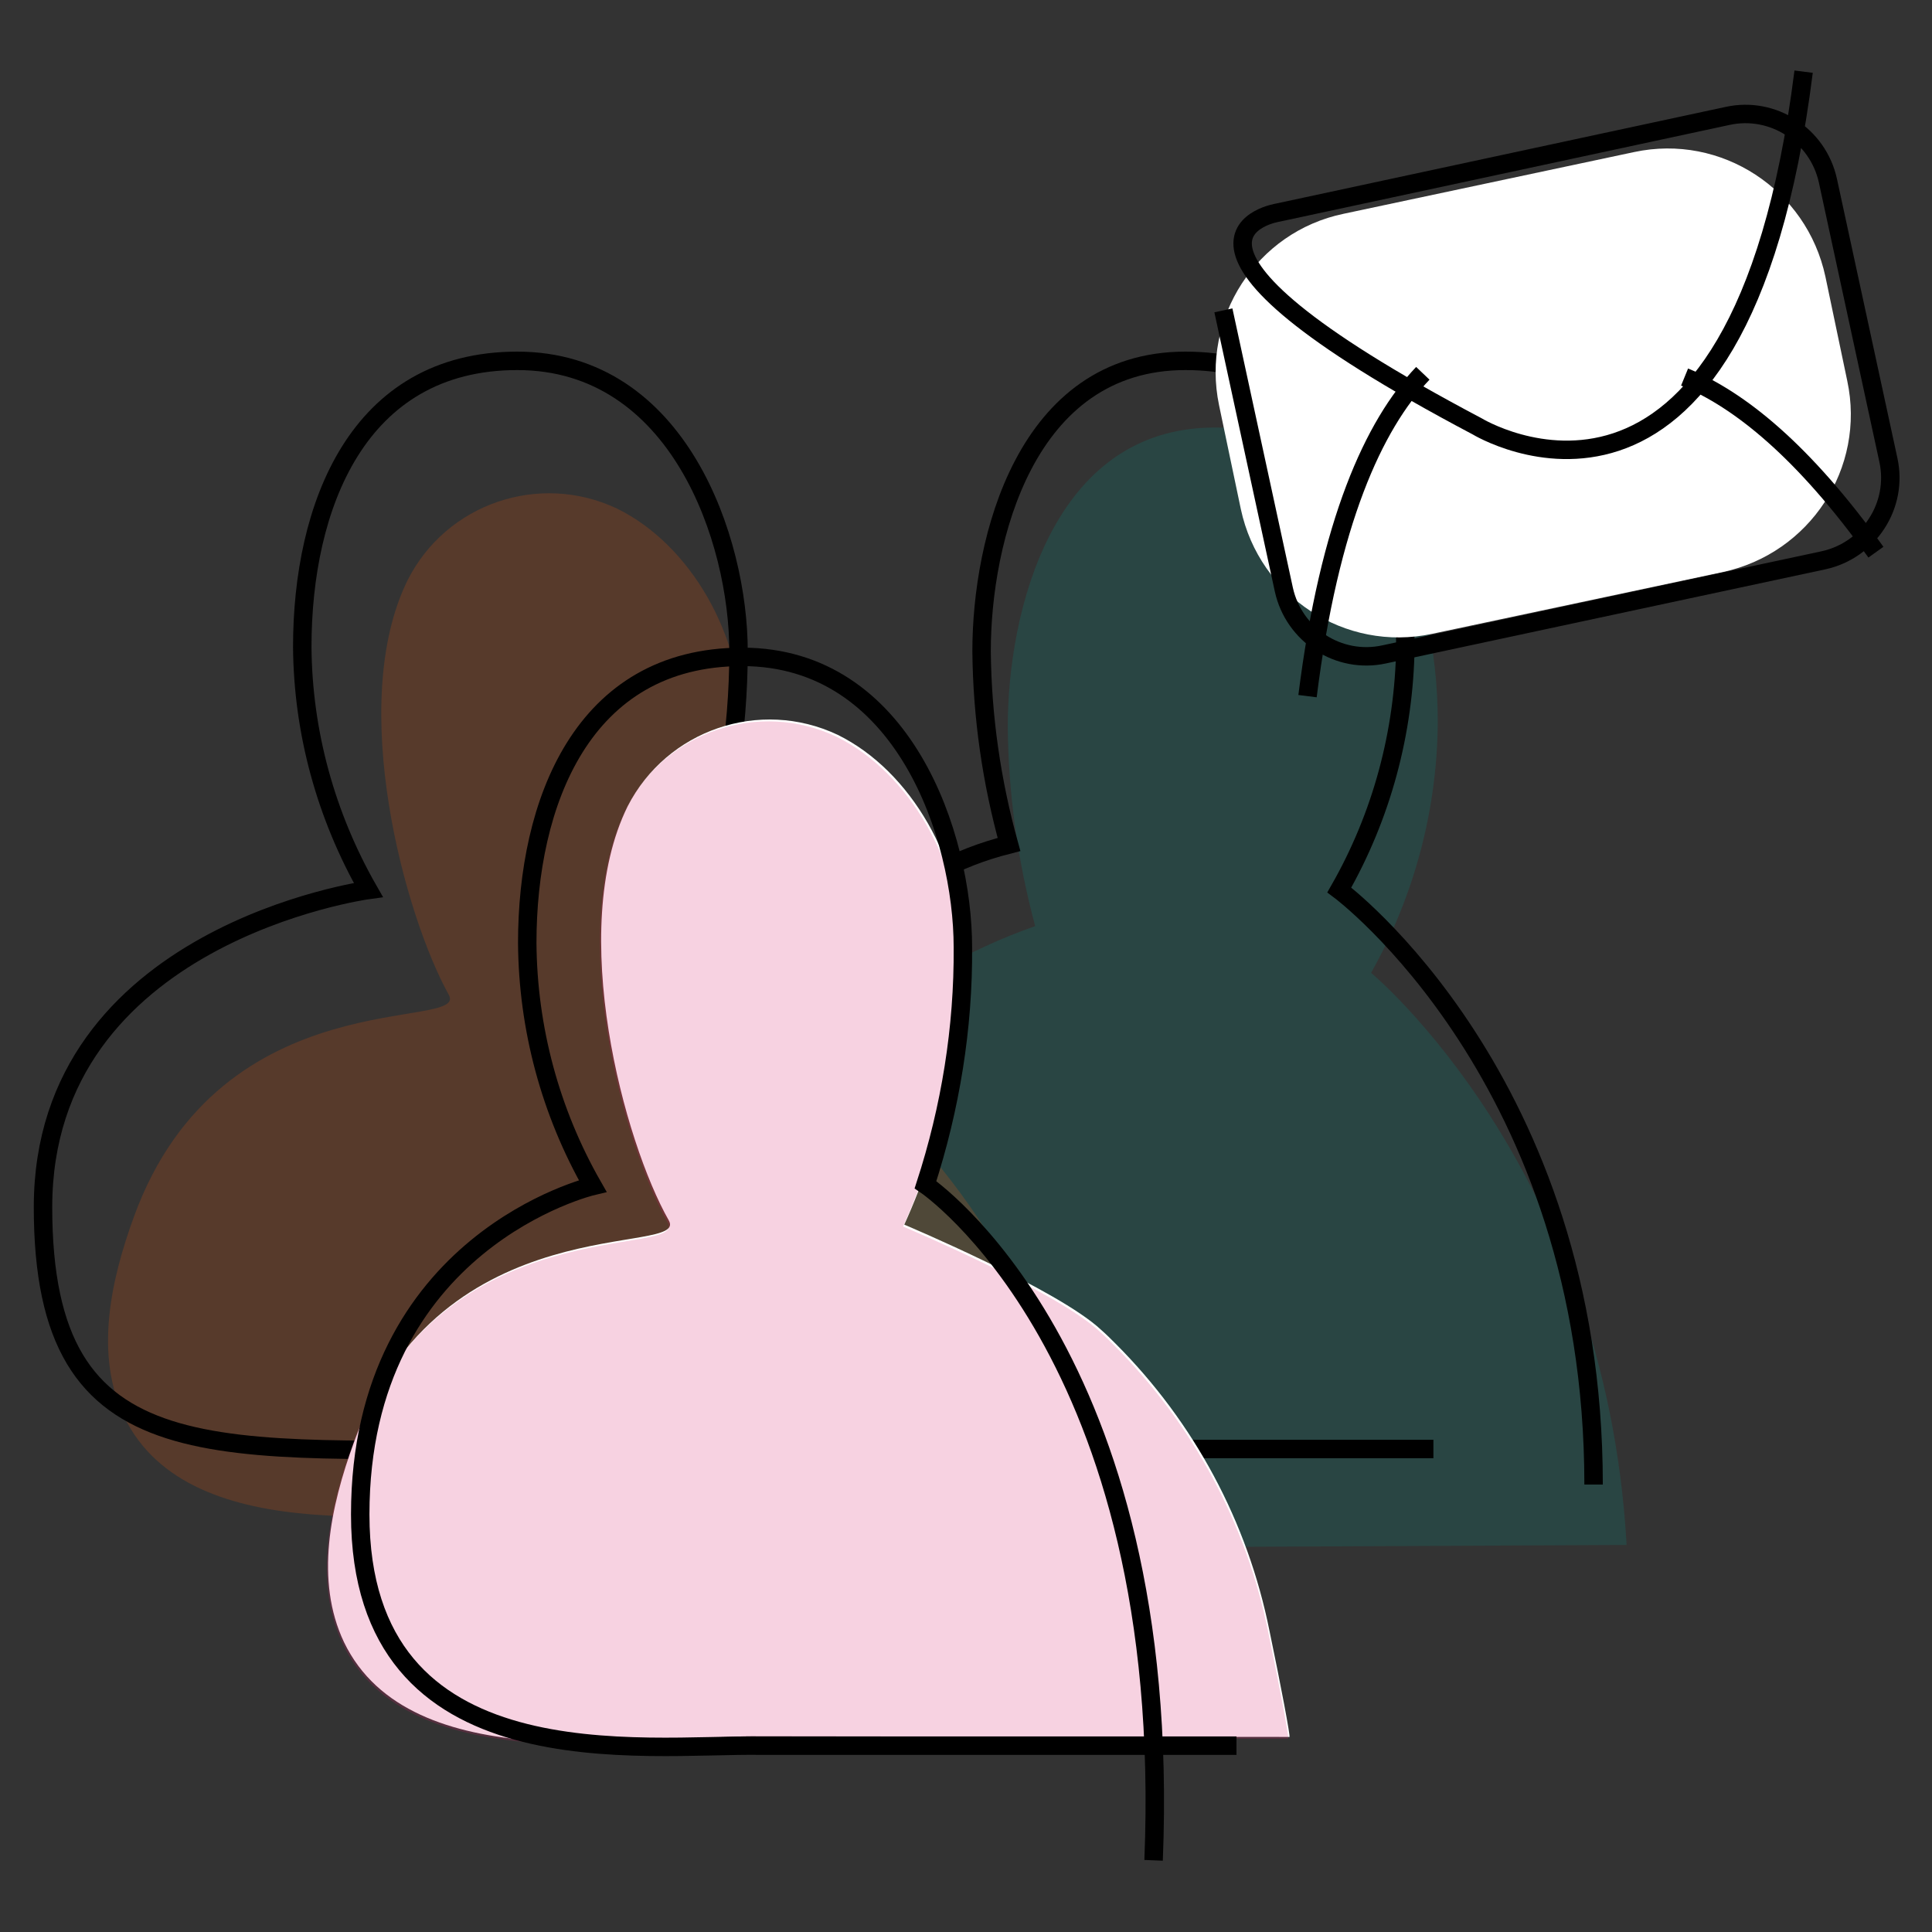
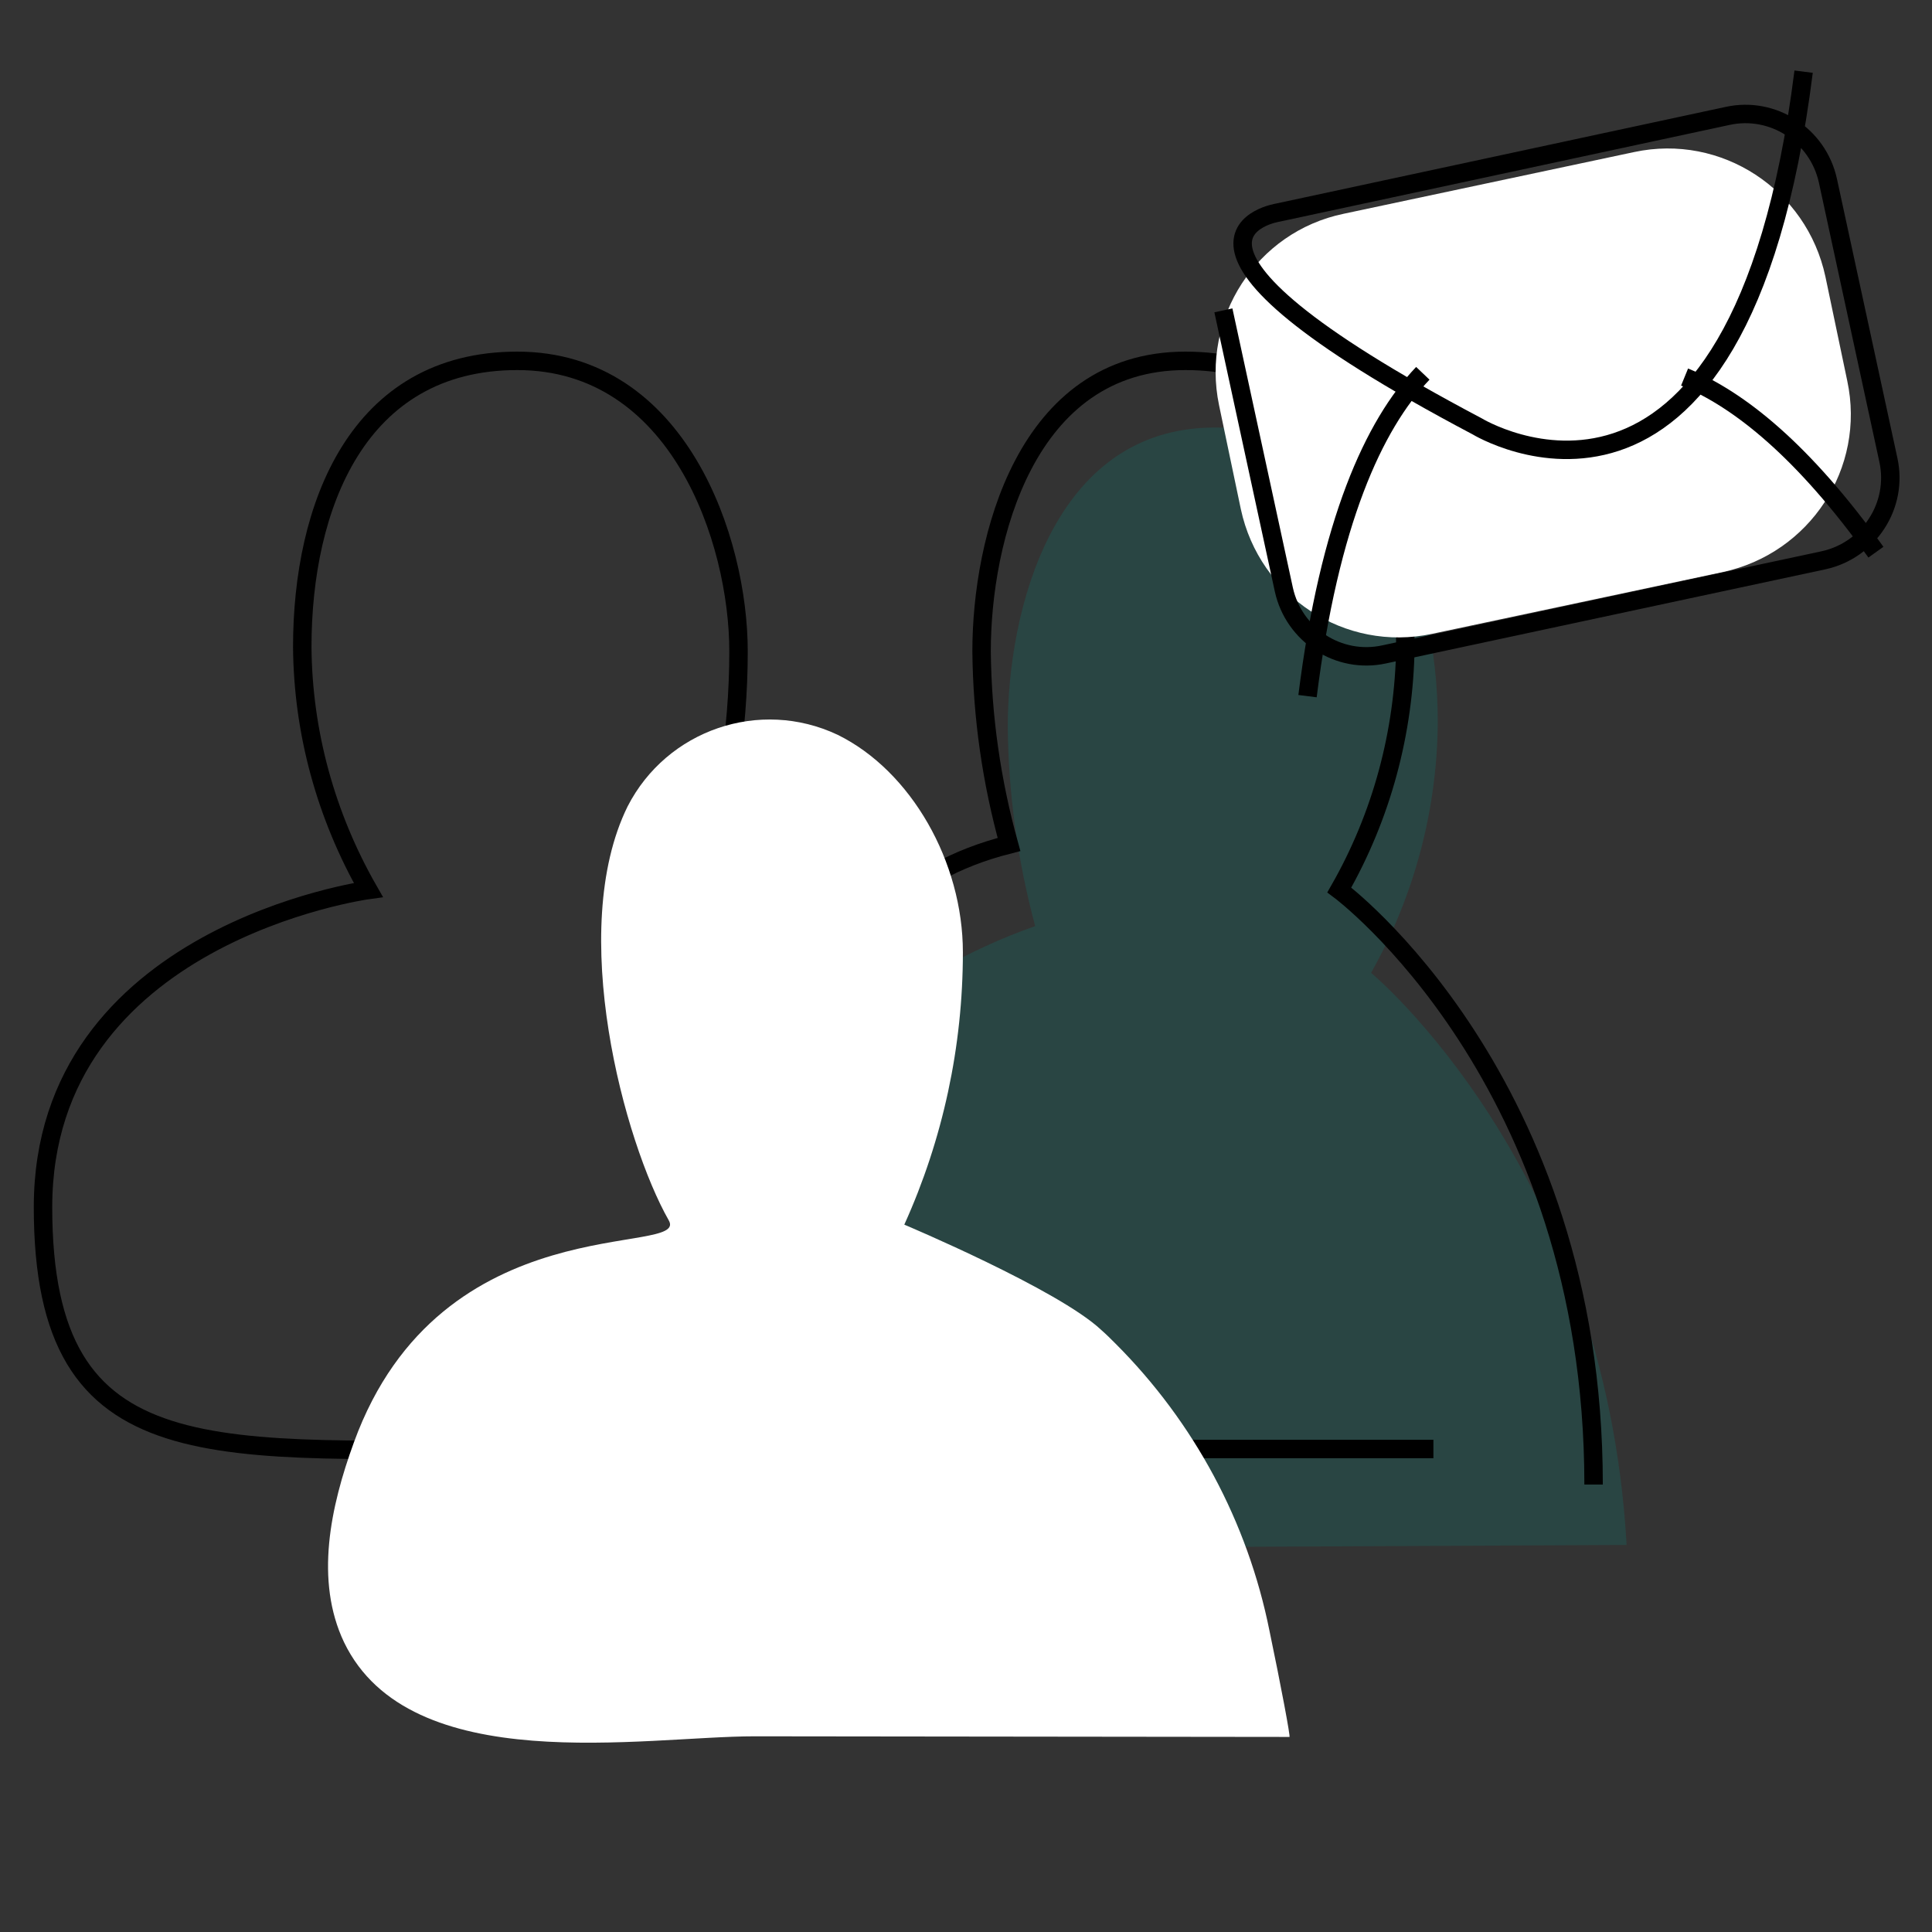
<svg xmlns="http://www.w3.org/2000/svg" version="1.1" id="Layer_1" x="0px" y="0px" width="310px" height="310px" viewBox="0 0 310 310" style="enable-background:new 0 0 310 310;" xml:space="preserve">
  <rect x="0" y="0" width="310" height="310" fill="#333333" stroke="none" />
  <style type="text/css">
	.st0{fill-rule:evenodd;clip-rule:evenodd;fill:#008E82;fill-opacity:0.2;}
	.st1{fill-rule:evenodd;clip-rule:evenodd;fill:#EA580D;fill-opacity:0.2;}
	.st2{fill:none;stroke:#000000;stroke-width:2.96;}
	.st3{fill-rule:evenodd;clip-rule:evenodd;fill:#FFFFFF;}
	.st4{fill-rule:evenodd;clip-rule:evenodd;fill:#DA1F6C;fill-opacity:0.2;}
	.st5{fill:#FFFFFF;}
	.st6{fill:none;stroke:#000000;stroke-width:2.96;stroke-miterlimit:10;}
</style>
  <title>Email my division</title>
  <path id="Fill-1" class="st0" d="M261,247.9c-3.4-60.7-41-91.8-41-91.8c6.9-12.3,10.6-26.1,10.7-40.2c0-23.1-9.7-47.3-35.8-47.3  s-33.2,29.7-33.2,48c0.1,10.8,1.6,21.6,4.4,32c-11.1,3.9-21.4,9.9-30.3,17.6c-6.3-4-29.5,39.1-29.5,39.1  c-6.9,13.7-11.9,28.3-14.8,43.4L261,247.9z" />
-   <path id="Fill-3" class="st1" d="M176.3,242.3H85.8c-17.8,0-55.3,6.9-65.9-15c-4.7-9.9-2.2-21.7,1.6-32.1  c14-38.4,53.9-29.6,50.5-35.6C65,147,55.6,113,65.4,93.1C71.6,80.8,86.5,75.7,99,81.6c11.8,5.8,20.1,20.3,20.1,34.9  c0,15.1-3.2,30-9.3,43.7c0,0,24.7,10.4,31.6,16.9c9.3,8.6,17,19.4,23.1,31.2C165.7,211.1,176.7,242.3,176.3,242.3" />
  <path id="Stroke-5" class="st2" d="M255.7,238.2c0-65.1-40.8-95.4-40.8-95.4c6.8-11.9,10.4-25.3,10.6-39c0-22.4-9.6-45.9-35.3-45.9  s-32.7,28.8-32.7,46.6c0.1,10.5,1.6,20.9,4.4,31c-35.7,9.1-27,41.9-30.6,41.9c-1.7,0-5.1-32.8-19-34.6c4.1-12.4,6.2-25.3,6.2-38.3  c0-17.8-9.6-46.6-35.5-46.6c-25.7,0-34.5,23.5-34.5,45.9c0.1,13.7,3.8,27.1,10.6,39c0,0-52.2,7.1-52.2,50.9  c0,43.4,27.5,38.8,79.3,38.8H230" />
  <path id="Fill-3-2" class="st3" d="M206.9,278.7l-85.8-0.1c-17.8,0-55.3,6.9-65.9-15.1c-4.7-9.9-2.2-21.7,1.6-32.1  c14-38.4,54-29.6,50.5-35.6c-7.1-12.5-16.4-46.5-6.6-66.4c6.3-12.3,21.2-17.4,33.7-11.5c11.8,5.8,20.1,20.4,20.1,34.9  c0,15.1-3.2,30-9.4,43.7c0,0,24.7,10.4,31.6,16.9c0.8,0.7,1.5,1.4,2.3,2.2c12.6,12.6,21.2,28.6,24.7,46.1  C205.5,270.3,207.1,278.8,206.9,278.7" />
-   <path id="Fill-3-3" class="st4" d="M206.7,279l-85.8-0.1c-17.8,0-55.3,6.9-65.9-15.1c-4.7-9.9-2.2-21.7,1.6-32.1  c14-38.4,54-29.6,50.5-35.6c-7.1-12.5-16.4-46.5-6.6-66.4c6.2-12.3,21.2-17.4,33.7-11.5c11.8,5.8,20.1,20.4,20.1,34.9  c0,15.1-3.2,30-9.4,43.7c0,0,24.7,10.4,31.6,16.9c0.8,0.7,1.5,1.4,2.3,2.2c12.6,12.6,21.2,28.6,24.7,46  C205.3,270.5,206.9,279,206.7,279" />
-   <path id="Stroke-5-2" class="st2" d="M185.1,298.5c3.3-81.5-36.6-108.4-36.6-108.4c4-12.3,6.1-25.2,6-38.1  c0-17.8-9.5-46.6-35.4-46.6c-25.7,0-34.5,23.5-34.5,45.9c0.1,13.7,3.7,27.1,10.5,39c0,0-37.3,8.8-37.3,52.7  c0,43.4,45.6,36.8,64.3,37.1l76.3,0" />
  <path class="st5" d="M215.6,34.3l46.6-9.9c14-3,27.7,6,30.7,20l3.5,16.7c3,14-6,27.7-20,30.7l-46.6,9.9c-14,3-27.7-6-30.7-20  l-3.5-16.7C192.7,51,201.6,37.2,215.6,34.3z" />
  <path class="st6" d="M289.4,11.5C279,94.1,237,68.4,237,68.4c-57.6-30.4-31.9-34.3-31.9-34.3l72.1-15.5c7.3-1.6,14.5,3.1,16.1,10.4  c0,0,0,0,0,0l9.7,44.8c1.6,7.3-3.1,14.5-10.4,16.1L222.1,105c-7.3,1.6-14.5-3.1-16.1-10.4c0,0,0,0,0,0l-9.7-44.8" />
  <path class="st6" d="M209.8,111.7c3.5-27.9,10.6-43.5,18.5-51.8" />
  <path class="st6" d="M301,88.6c-11.6-16.2-21.9-24.5-30.7-28.1" />
</svg>